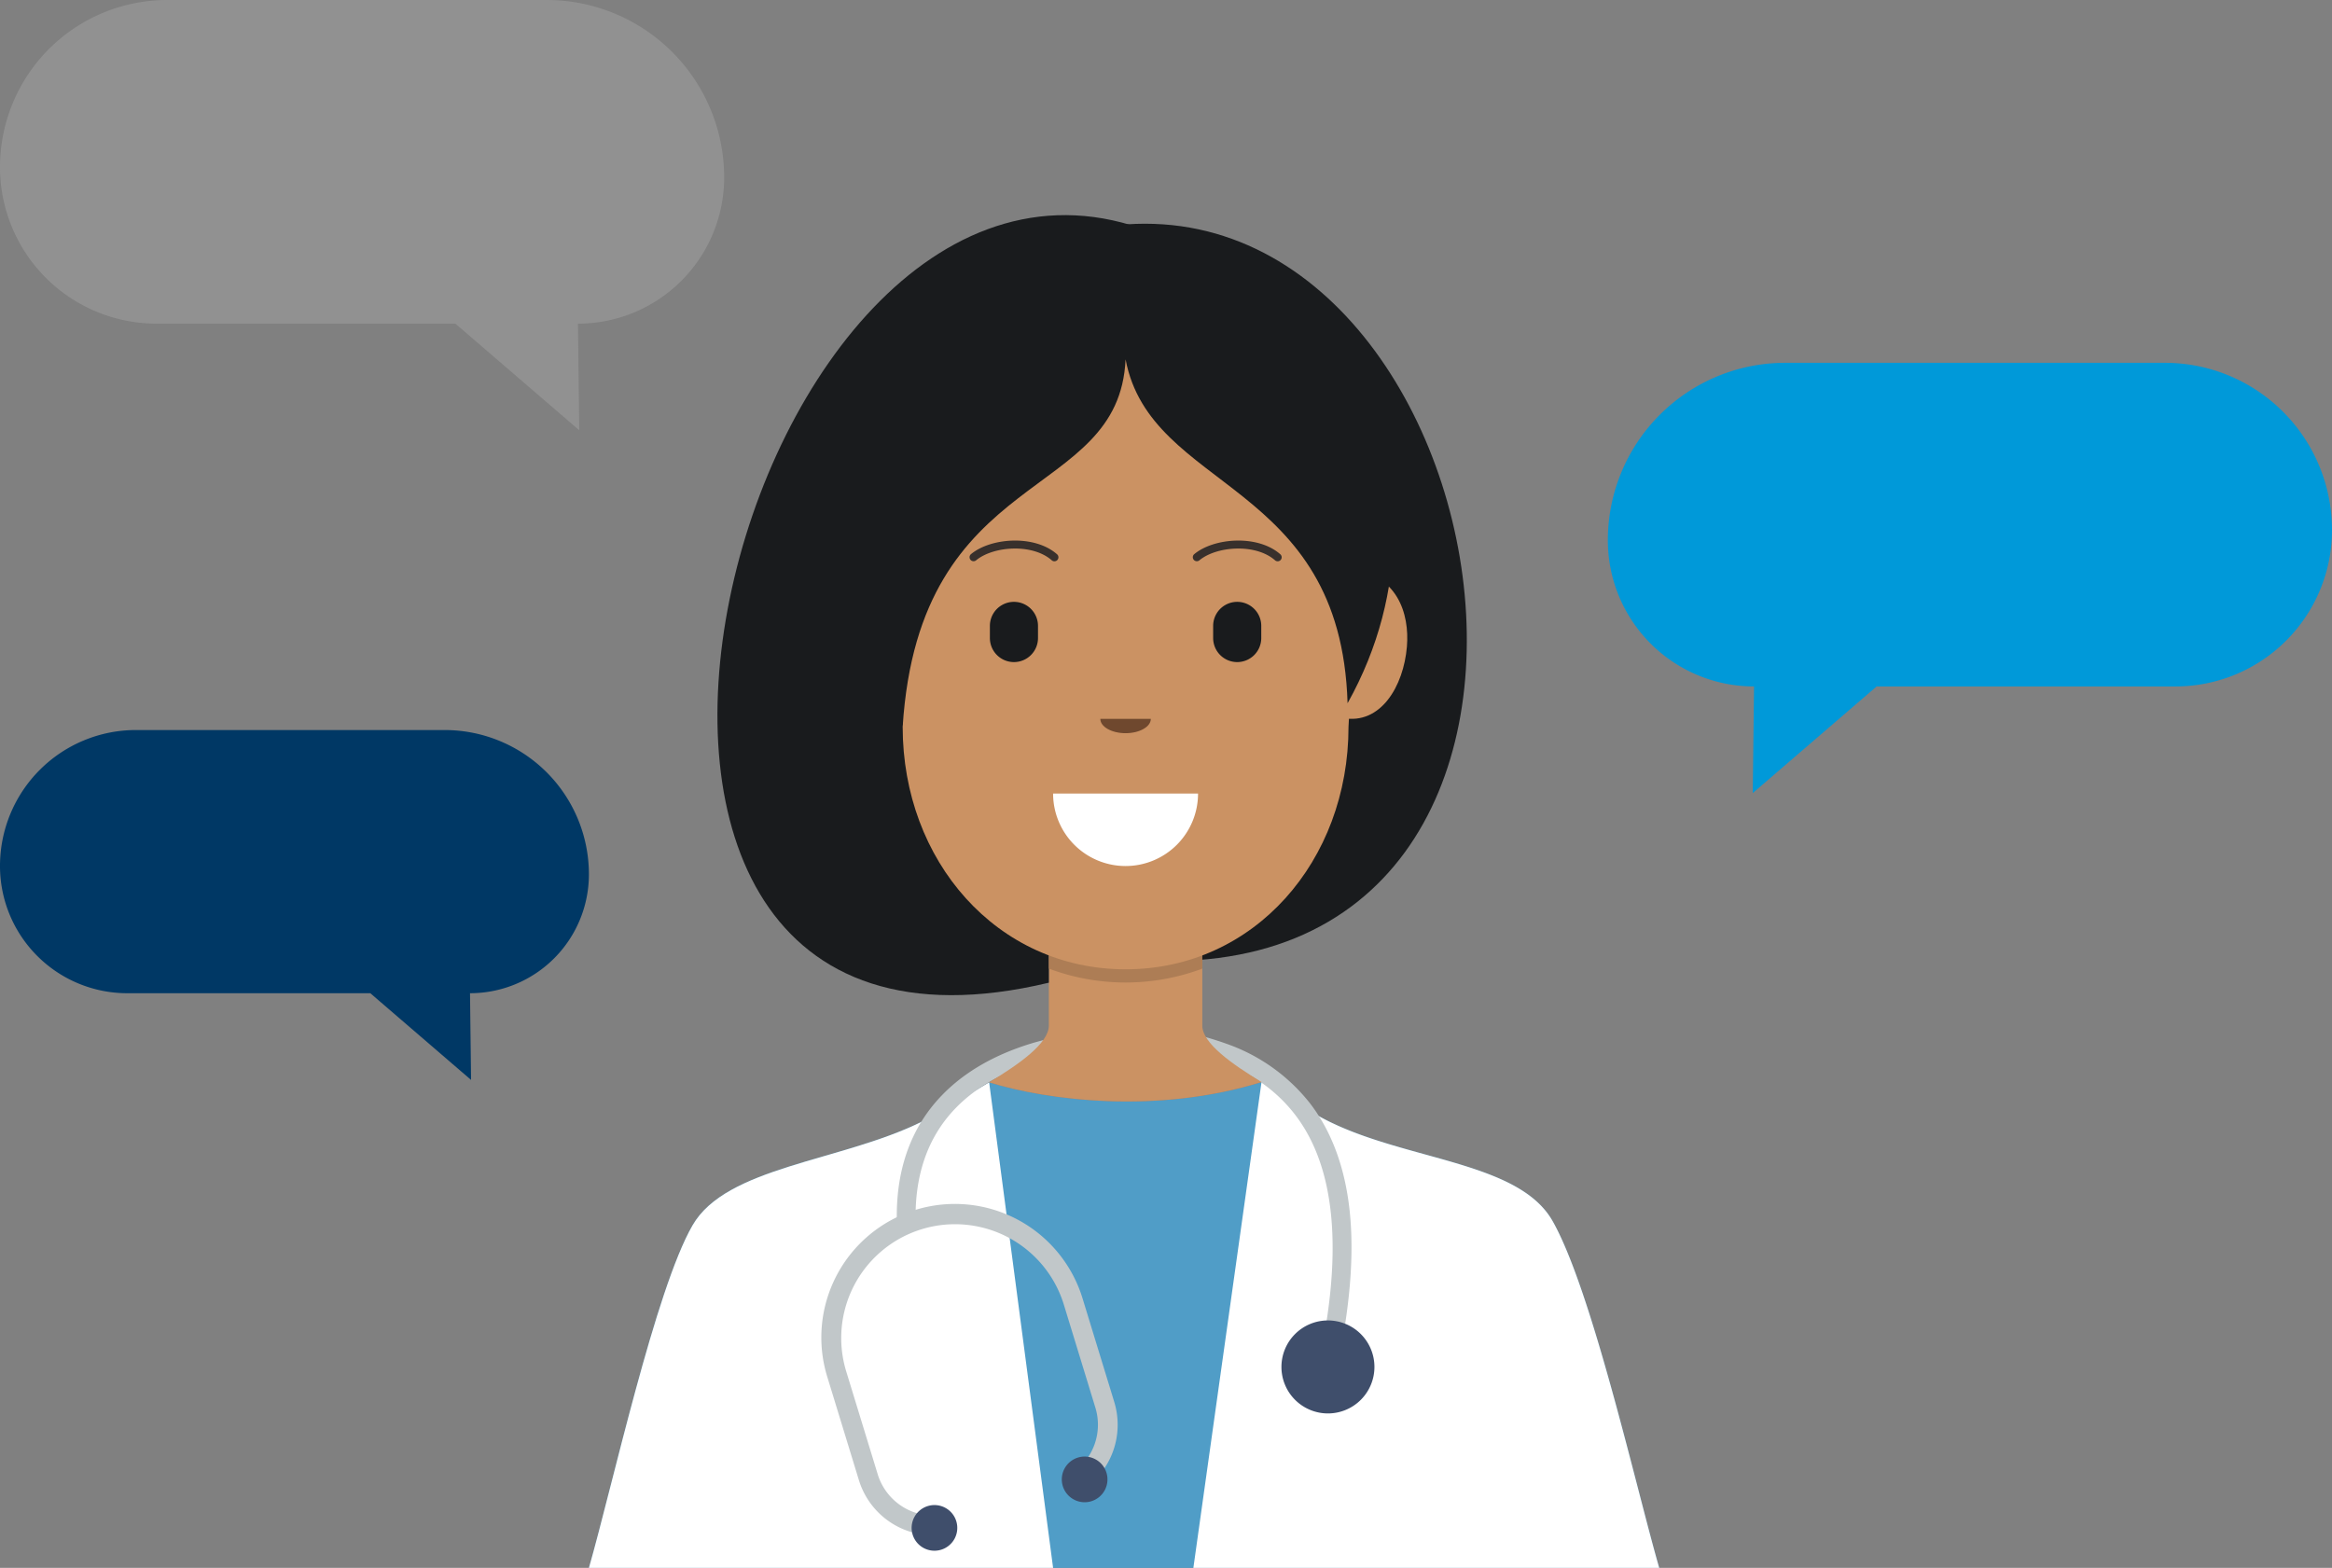
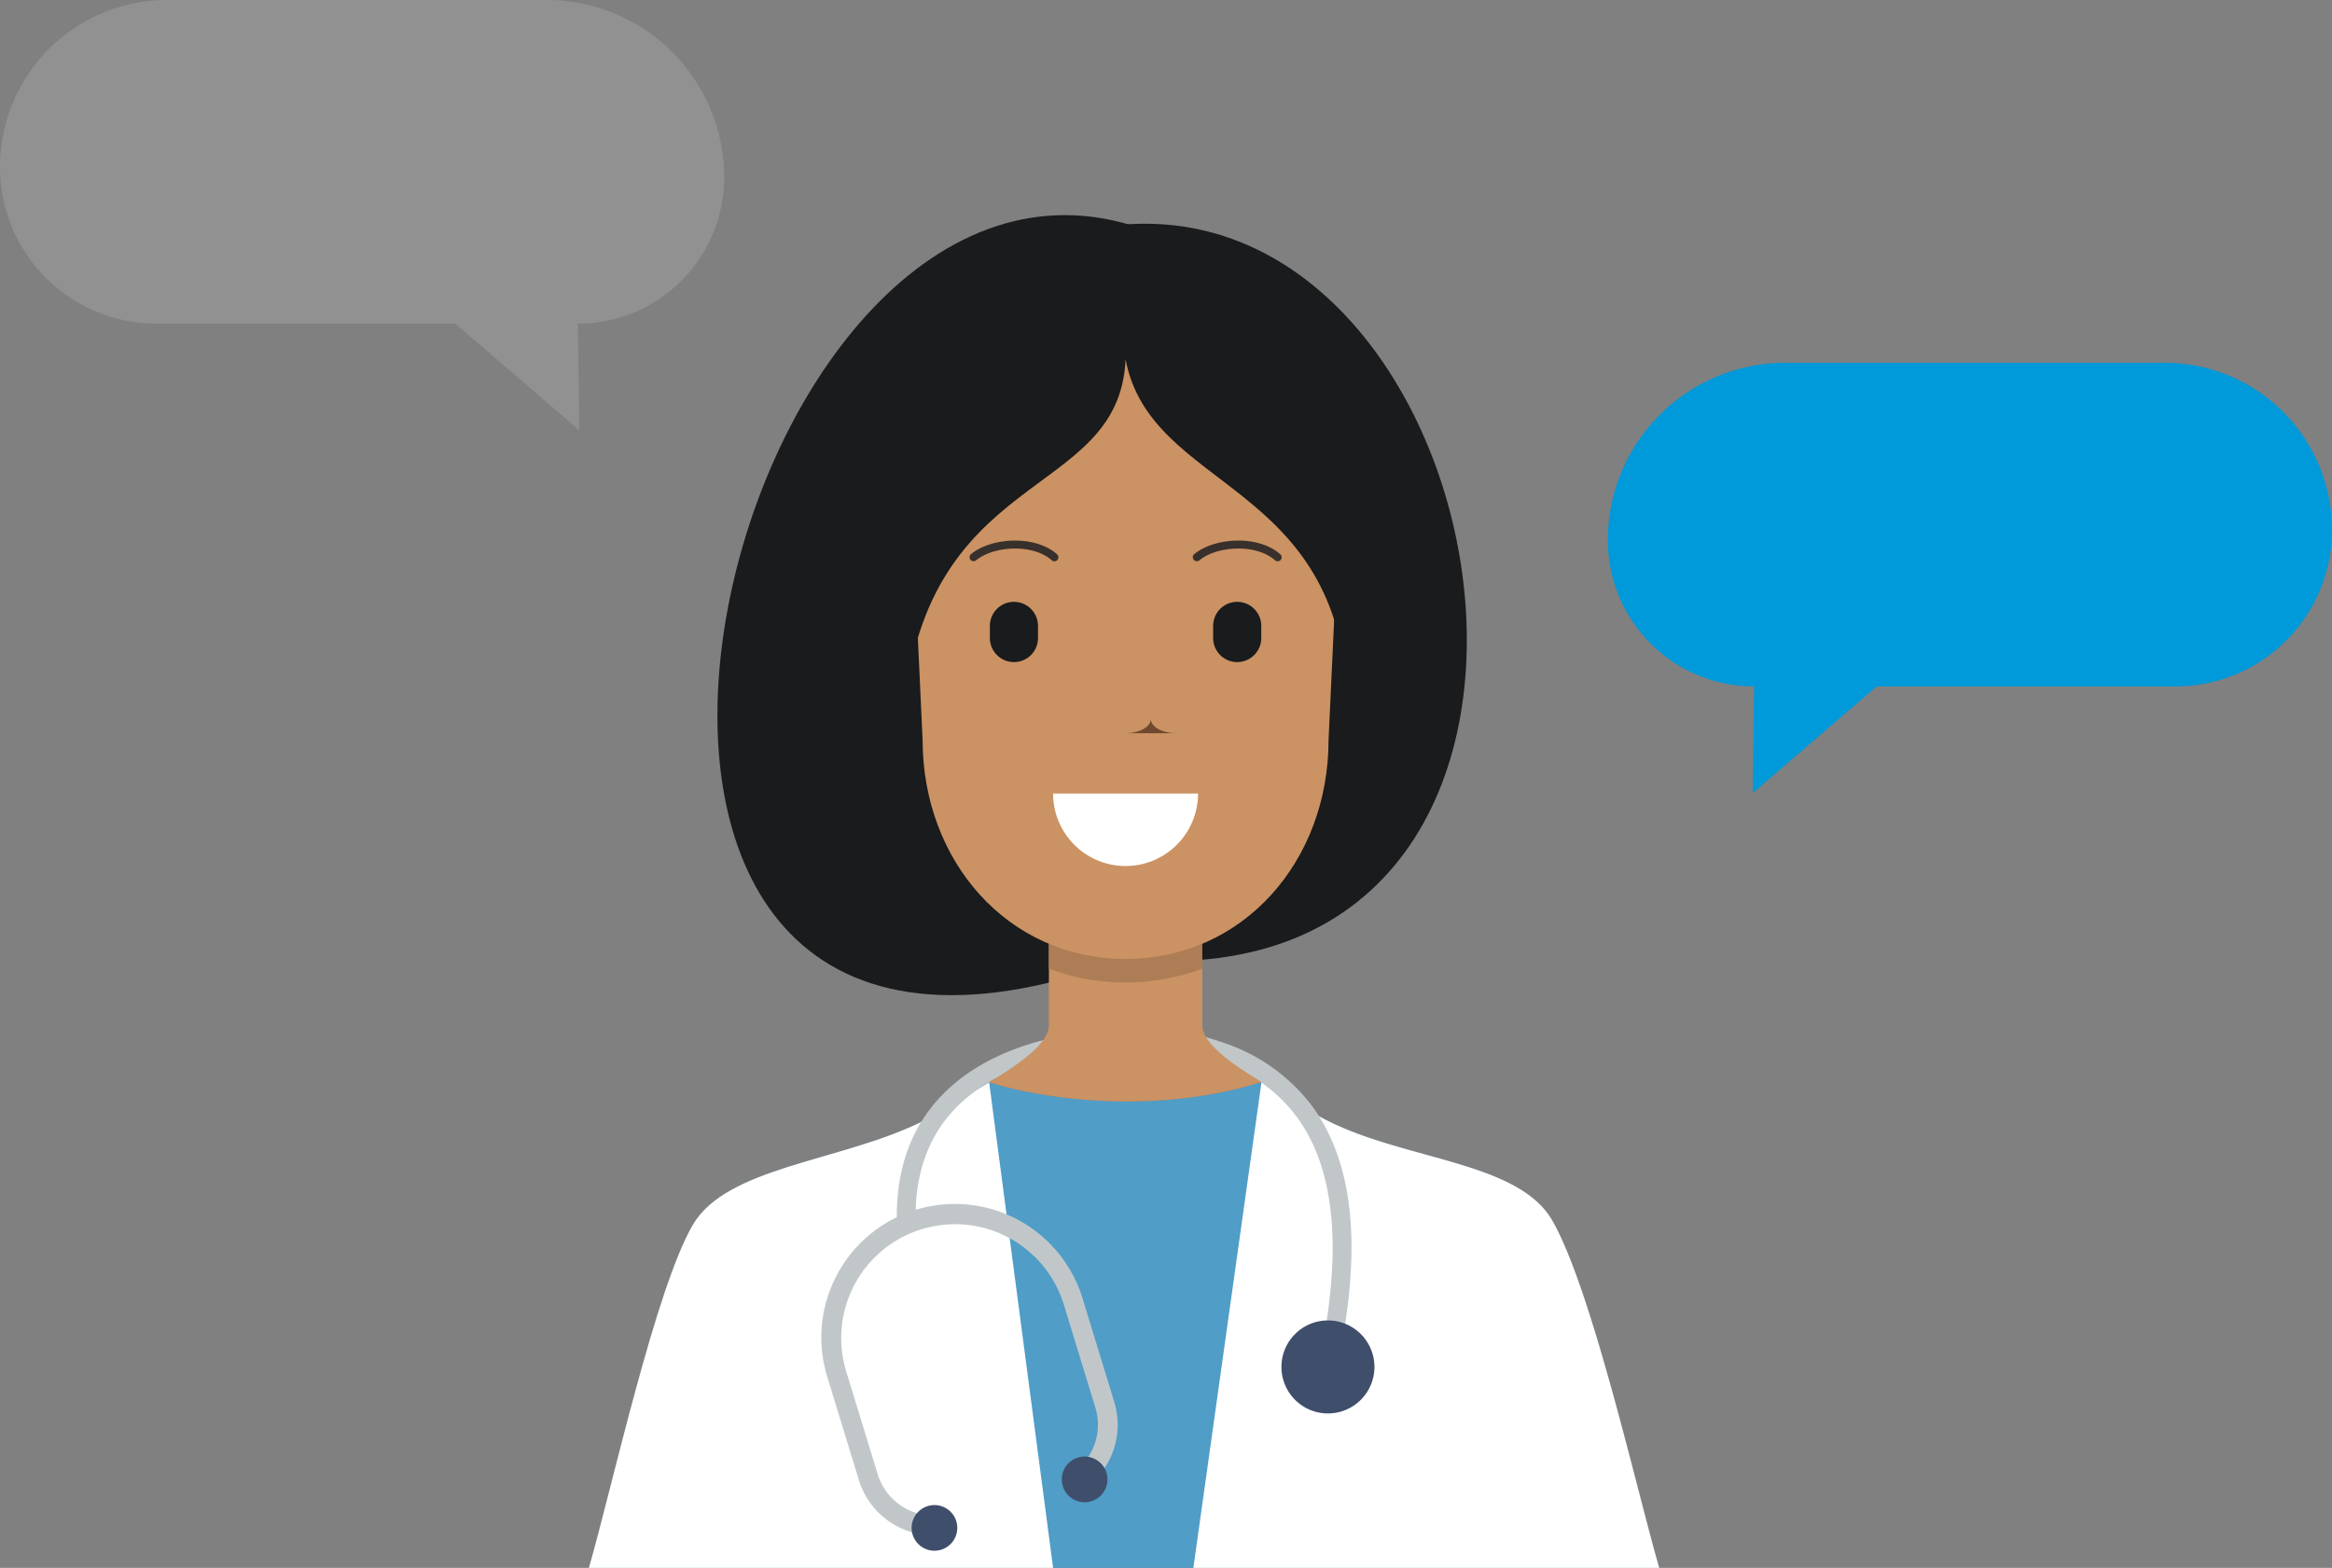
<svg xmlns="http://www.w3.org/2000/svg" width="477.424" height="321" viewBox="0 0 477.424 321">
  <rect x="0" y="0" width="477.424" height="321" fill="#808080" stroke="none" />
  <defs>
    <clipPath id="a">
      <rect width="477.424" height="321" transform="translate(0 0)" fill="none" />
    </clipPath>
  </defs>
  <g transform="translate(0 0.004)">
    <g transform="translate(0 -0.004)" clip-path="url(#a)">
      <path d="M802.55,1171.462H583.43c4.848-16.919,13.621-56.986,21.215-70.137,6.927-12.015,30.271-13.046,46.77-21.134,1.2-.579,2.344-1.213,3.455-1.881.273-.165.546-.331.816-.5.684-.43,1.428-.882,2.219-1.354.262-.157.527-.312.808-.477.081-.05.172-.1.271-.157.4-.231.8-.469,1.213-.709,1.657-.965,3.422-2,5.171-3.06,12.029,3.72,34.509,6.557,55.759-.056.8.486,1.6.963,2.391,1.426.527.32,1.046.626,1.558.924,2.151,1.252,4.181,2.424,5.83,3.464.091.058.174.108.264.163.008,0,.008.008.017.008a45.341,45.341,0,0,0,4.205,2.3c.478.229.963.453,1.459.676,16.162,7.206,37.28,7.85,43.877,19.51,8.047,14.216,17.03,54.355,21.821,70.995" transform="translate(-462.862 -850.462)" fill="#509dc7" />
      <path d="M678.46,1171.676H583.429c4.848-16.919,13.621-56.986,21.215-70.138,6.927-12.015,30.271-13.046,46.77-21.134,1.2-.579,2.343-1.213,3.455-1.881.273-.165.546-.331.816-.5.684-.43,1.428-.882,2.219-1.354.262-.157.527-.312.808-.477.081-.049.171-.1.271-.157.4-.231.8-.469,1.213-.709,1.657-.965,3.422-2,5.17-3.061Z" transform="translate(-462.861 -850.676)" fill="#fff" />
      <path d="M1277.611,1171.462h-95.374l13.952-99.468c.8.486,1.6.963,2.391,1.426.527.32,1.046.626,1.558.924,2.151,1.252,4.181,2.424,5.829,3.464.091.058.174.108.265.163.008,0,.008.008.017.008a45.4,45.4,0,0,0,4.205,2.3c.477.229.963.453,1.459.676,16.162,7.206,37.28,7.85,43.877,19.51,8.047,14.216,17.03,54.355,21.821,70.995" transform="translate(-937.923 -850.462)" fill="#fff" />
      <path d="M1154,1085.263l-3.753-.827c5.12-23.239,3.532-40.476-4.72-51.235-7.016-9.147-18.744-13.969-35.852-14.744l.174-3.839a69.562,69.562,0,0,1,22.559,4.366,37.48,37.48,0,0,1,16.168,11.878c4.429,5.773,7.15,13.171,8.09,21.988.968,9.088.071,19.993-2.665,32.413" transform="translate(-880.355 -804.943)" fill="#c1c7c9" />
      <path d="M888.454,1059.286c-.383-10.856,2.717-19.774,9.215-26.5,4.652-4.819,10.977-8.437,18.8-10.754a75.339,75.339,0,0,1,21.071-2.857v3.843c-7.546,0-26.266,1.212-37.1,12.437-5.745,5.951-8.484,13.925-8.139,23.7Z" transform="translate(-704.826 -808.555)" fill="#c1c7c9" />
      <path d="M836.571,1260.968a15.977,15.977,0,0,1-15.135-11.341l-6.442-21.045a27.338,27.338,0,1,1,52.282-16l6.442,21.045a15.977,15.977,0,0,1-6.195,17.869l-2.3-3.318a11.954,11.954,0,0,0,4.634-13.37l-6.441-21.045a23.3,23.3,0,0,0-44.562,13.64l6.442,21.046a11.954,11.954,0,0,0,11.323,8.485Z" transform="translate(-645.612 -946.643)" fill="#c1c7c9" />
      <path d="M912.267,1494.368a4.673,4.673,0,1,1-5.837-3.1,4.673,4.673,0,0,1,5.837,3.1" transform="translate(-716.49 -1182.927)" fill="#3f4e6b" />
      <path d="M1061.039,1446.323a4.674,4.674,0,1,1-5.837-3.1,4.673,4.673,0,0,1,5.837,3.1" transform="translate(-834.517 -1144.811)" fill="#3f4e6b" />
      <path d="M1288.528,1317.678a9.519,9.519,0,1,1-9.519-9.519,9.519,9.519,0,0,1,9.519,9.519" transform="translate(-1007.144 -1037.822)" fill="#3f4e6b" />
      <path d="M1035.688,949.637c-21.25,6.613-43.728,3.777-55.759.058,6.226-3.777,12.22-8.015,12.22-11.619v-20.31h31.417v20.31c0,3.579,5.937,7.792,12.122,11.561" transform="translate(-777.423 -728.106)" fill="#cb9263" />
      <path d="M791.618,358.738H778.589v11.528c-117.727,28.184-63.444-186.589,20.837-153.712,39.086,15.247-41.015,53.92-7.809,142.184" transform="translate(-563.863 -169.078)" fill="#191b1d" />
      <path d="M1050.365,223.3c-22.737,36.5,49.731,55.86,9.787,148.859,110.2,10.279,77.066-169.648-9.787-148.859" transform="translate(-829.717 -175.823)" fill="#191b1d" />
      <path d="M1070.5,896.563h-31.412v13.028a44.809,44.809,0,0,0,31.412,0Z" transform="translate(-824.353 -711.284)" fill="#ad7d55" />
-       <path d="M931.815,444.418h0c-26.365,0-45.634-22.229-45.634-49.65l-2.1-38.592c0-25.478,19.859-46.133,44.356-46.133H935.2c24.5,0,44.356,20.654,44.356,46.133l-2.1,38.592c0,27.421-19.269,49.65-45.634,49.65" transform="translate(-701.379 -245.971)" fill="#cb9263" />
      <path d="M947.367,442.3h0c-24.128,0-41.555-20.084-41.555-44.858l-2.132-45.723c0-23.019,18.173-41.679,40.592-41.679h6.191c22.418,0,40.592,18.66,40.592,41.679l-2.132,45.723c0,24.774-17.427,44.858-41.555,44.858" transform="translate(-716.931 -245.971)" fill="#cb9263" />
      <path d="M985.585,608.58h0a4.925,4.925,0,0,1-4.925-4.925v-2.482a4.925,4.925,0,1,1,9.85,0v2.482a4.925,4.925,0,0,1-4.925,4.925" transform="translate(-778.003 -473.03)" fill="#191b1d" />
      <path d="M1206.766,608.58h0a4.925,4.925,0,0,1-4.925-4.925v-2.482a4.925,4.925,0,1,1,9.85,0v2.482a4.925,4.925,0,0,1-4.925,4.925" transform="translate(-953.476 -473.03)" fill="#191b1d" />
      <path d="M1058.122,801a14.837,14.837,0,0,0,14.837-14.838h-29.675A14.838,14.838,0,0,0,1058.122,801" transform="translate(-827.686 -623.697)" fill="#fff" />
-       <path d="M1095.235,715.1c2.855,0,5.17-1.314,5.17-2.935h-10.34c0,1.621,2.315,2.935,5.17,2.935" transform="translate(-864.799 -564.991)" fill="#6f482e" />
-       <path d="M1329.313,593.914c7.769,1.467,12.47-6.517,13.143-14.593.577-6.918-2.032-14.806-11.761-15.99-1.328,11.556-1.989,19.812-1.382,30.583" transform="translate(-1054.425 -446.916)" fill="#cb9263" />
+       <path d="M1095.235,715.1c2.855,0,5.17-1.314,5.17-2.935c0,1.621,2.315,2.935,5.17,2.935" transform="translate(-864.799 -564.991)" fill="#6f482e" />
      <path d="M917.126,255.661c-1.336,29.49-42.2,21.34-45.634,75.223,0,0-30.183-95.576,45.634-101.243,40.477-3.025,71.106,50.582,45.449,96.422-1.378-45.841-40.279-43.236-45.449-70.4" transform="translate(-686.69 -182.087)" fill="#191b1d" />
      <path d="M961.34,539.763a.821.821,0,0,1-.525-1.453c4.064-3.37,12.982-4.025,17.6.014a.821.821,0,1,1-1.08,1.236c-3.979-3.482-11.965-2.892-15.469.014a.818.818,0,0,1-.524.189" transform="translate(-762.024 -424.862)" fill="#38302c" />
      <path d="M1182.521,539.763a.821.821,0,0,1-.525-1.453c4.064-3.37,12.982-4.025,17.6.014a.821.821,0,1,1-1.08,1.236c-3.979-3.482-11.965-2.892-15.469.014a.818.818,0,0,1-.524.189" transform="translate(-937.497 -424.862)" fill="#38302c" />
      <path d="M1706.88,359.434h-77.707a36.325,36.325,0,0,0-36.325,36.325,29.932,29.932,0,0,0,29.932,29.932h0l-.264,21.829,25.366-21.829h61.189a32.033,32.033,0,0,0,32.033-32.033h0a34.223,34.223,0,0,0-34.224-34.224" transform="translate(-1263.68 -285.155)" fill="#0099d9" />
-       <path d="M27.833,723.241H91.027a29.541,29.541,0,0,1,29.541,29.541h0a24.342,24.342,0,0,1-24.342,24.341l.215,17.752L75.814,777.124H26.051A26.05,26.05,0,0,1,0,751.073H0a27.832,27.832,0,0,1,27.832-27.832" transform="translate(-0.001 -573.78)" fill="#003865" />
      <path d="M34.224,0h77.707a36.325,36.325,0,0,1,36.325,36.325h0a29.932,29.932,0,0,1-29.932,29.932l.264,21.829L93.223,66.253H32.033A32.033,32.033,0,0,1,0,34.22H0A34.224,34.224,0,0,1,34.224,0" transform="translate(0 0.004)" fill="#919191" />
    </g>
  </g>
</svg>